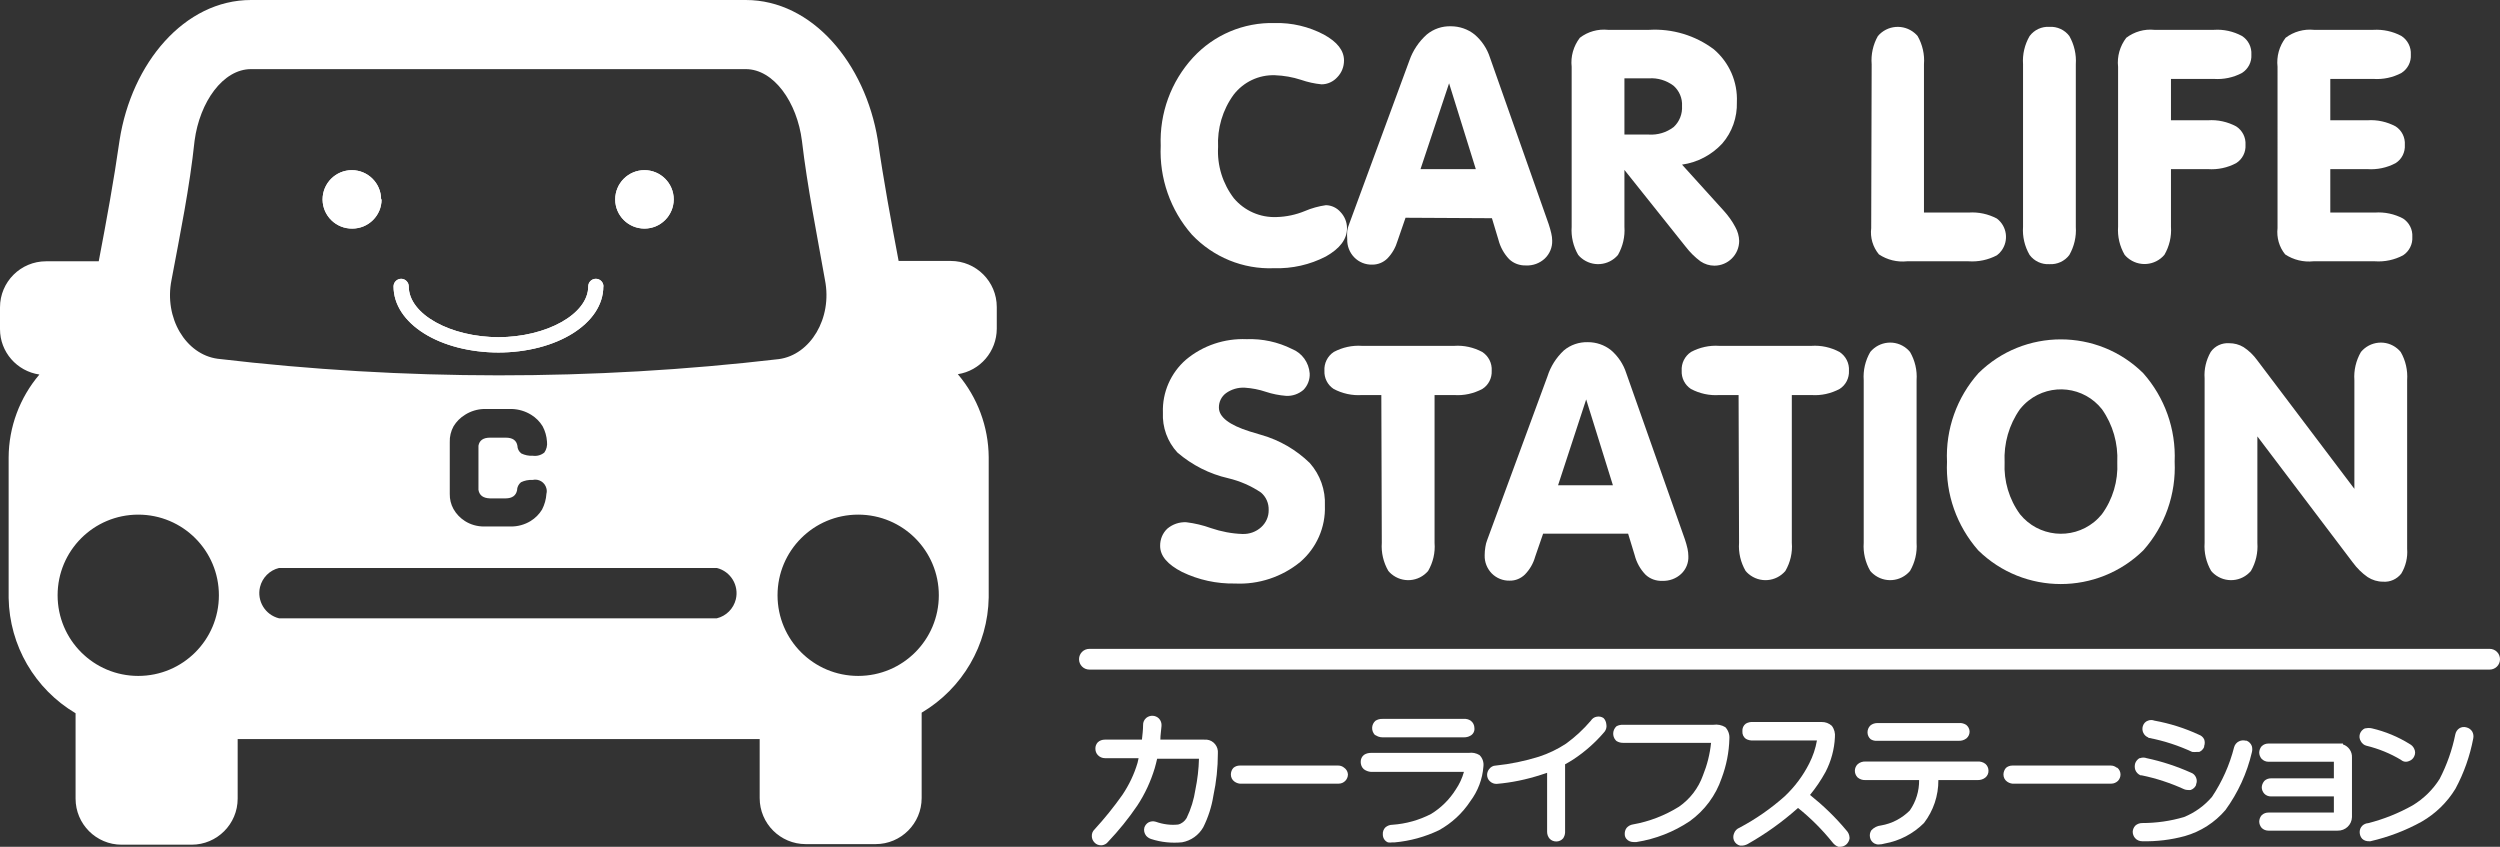
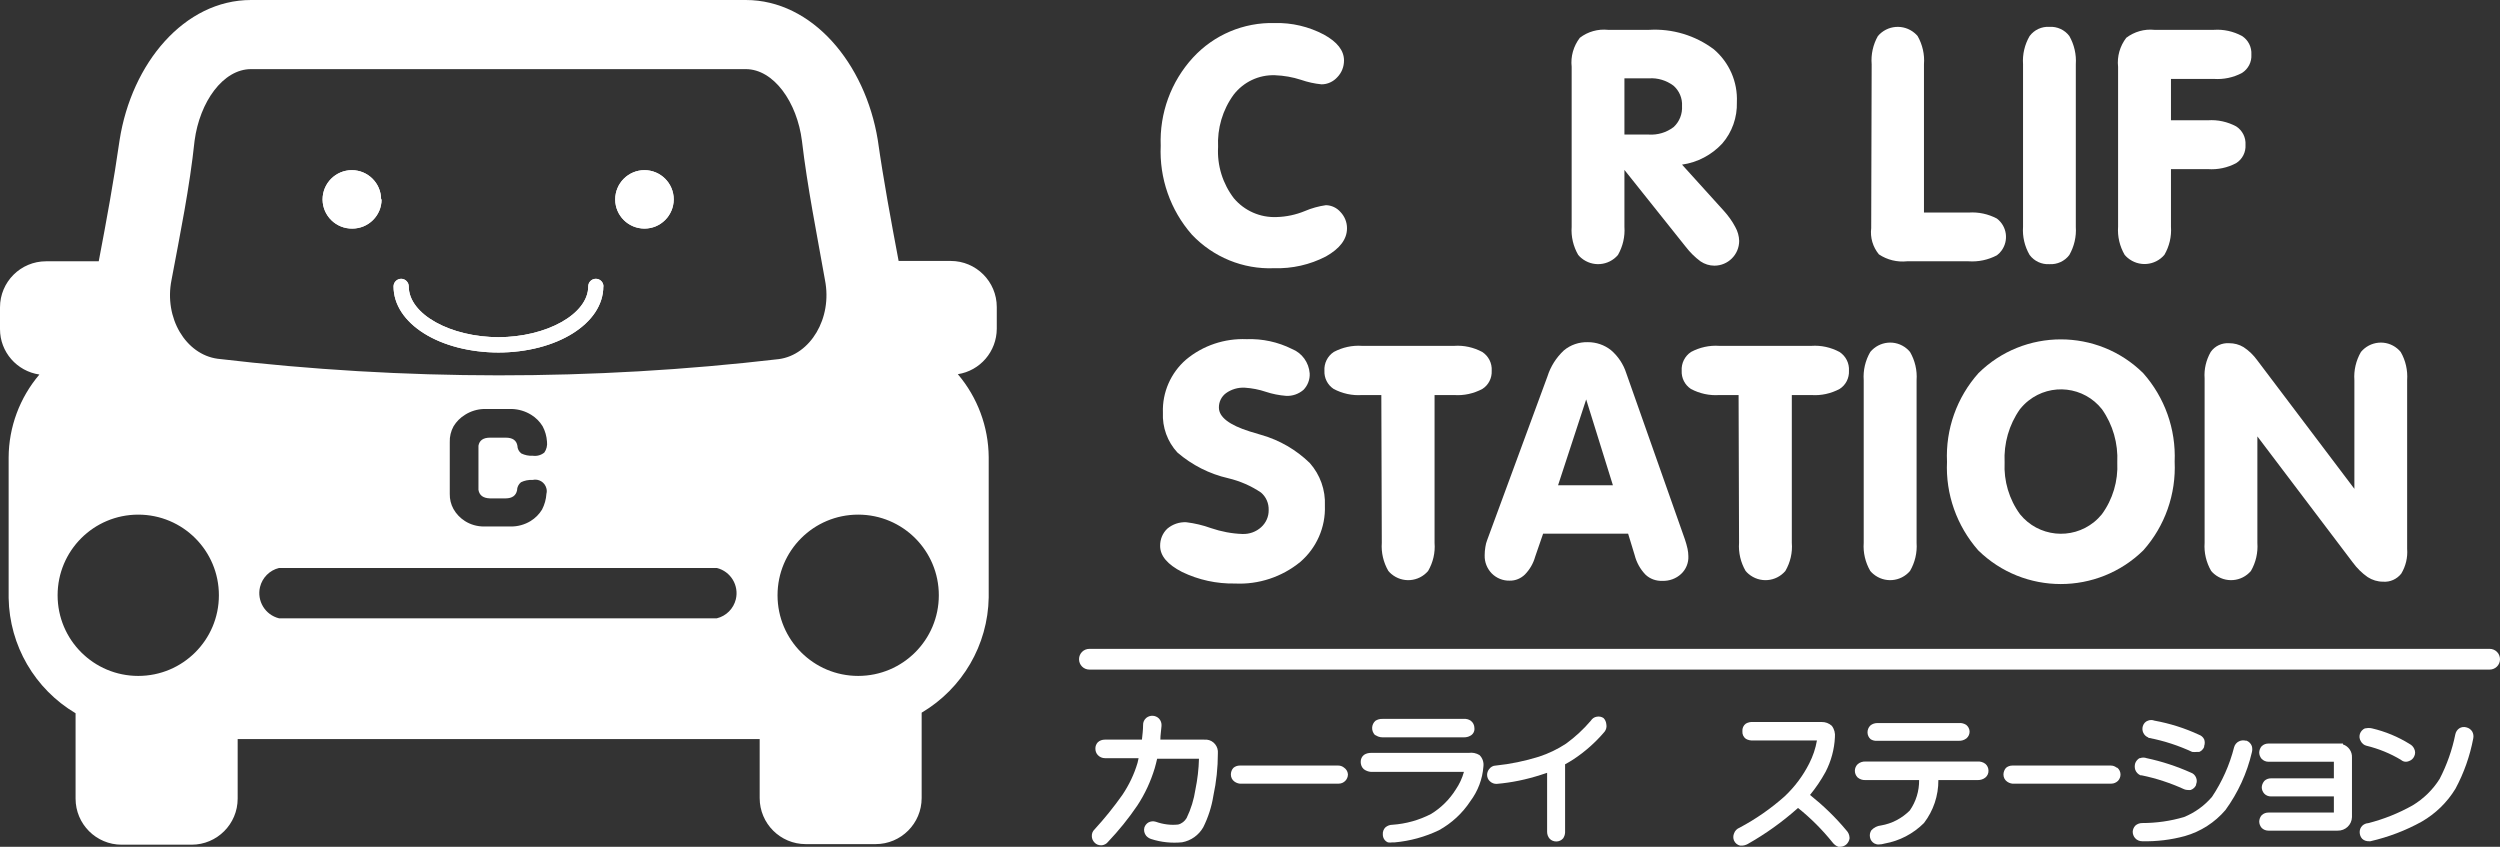
<svg xmlns="http://www.w3.org/2000/svg" id="_イヤー_1" data-name="レイヤー 1" viewBox="0 0 217 73.5">
  <rect x="0" y="0" width="217" height="73.5" fill="#333333" stroke="none" />
  <defs>
    <style>
      .cls-1 {
        fill: #fff;
      }
    </style>
  </defs>
  <g id="_イヤー_2" data-name="レイヤー 2">
    <g id="_イヤー_1-2" data-name="レイヤー 1-2">
      <path class="cls-1" d="M33.12,17.31c0,1.4-1.14,2.53-2.54,2.53h0c-1.4,.02-2.56-1.1-2.58-2.5v-.03h0c0-1.4,1.14-2.54,2.54-2.54h0c1.4,0,2.54,1.14,2.54,2.54h.04Zm25.36,0c0-1.4-1.14-2.54-2.54-2.54h0c-1.4,0-2.54,1.14-2.54,2.54h0c0,1.4,1.14,2.53,2.54,2.53h0c1.4,0,2.53-1.13,2.54-2.53Zm-14.48,12.62c0-.37-.3-.66-.67-.66-4.25,0-7.85-2-7.85-4.41,0-.36-.3-.66-.66-.66-.36,0-.66,.3-.66,.66,0,3.22,4,5.74,9.17,5.74,.37,0,.67-.3,.67-.67Zm8.38-5.07c0-.36-.29-.66-.66-.66-.36,0-.66,.29-.66,.66h0c0,2.39-3.59,4.41-7.85,4.41-.37,.05-.63,.38-.58,.75,.04,.31,.28,.55,.58,.58,5.13,0,9.16-2.52,9.16-5.74h.01Z" />
      <path class="cls-1" d="M86.52,28.54v-1.89c0-2.21-1.79-4-4-4h-4.52c-.66-3.5-1.31-7-1.81-10.51-1.09-6.65-5.69-12.14-11.46-12.14H21.79c-5.79,0-10.37,5.49-11.41,12.17-.5,3.51-1.14,7-1.81,10.51H4c-2.21,0-4,1.79-4,4v1.89c0,1.98,1.46,3.65,3.42,3.94-1.71,2.01-2.66,4.56-2.67,7.2v12.2c.07,4.12,2.27,7.9,5.81,10v7.41c0,2.21,1.79,4,4,4h6.07c2.21,0,4-1.79,4-4v-5.17h45.31v5.12c0,2.21,1.79,4,4,4h6.06c2.21,0,4-1.79,4-4v-7.41c3.55-2.1,5.75-5.88,5.82-10v-12.18c-.02-2.64-.97-5.19-2.68-7.2,1.94-.3,3.37-1.97,3.38-3.94ZM12,58.67c-3.87,0-7-3.13-7-7s3.13-7,7-7,7,3.13,7,7-3.13,7-7,7Zm50.22-5H24.22c-1.21-.3-1.94-1.52-1.65-2.72,.2-.81,.83-1.45,1.65-1.65H62.22c1.21,.3,1.94,1.52,1.65,2.72-.2,.81-.83,1.45-1.65,1.65Zm-19.69-10.41h1.35c.58,0,.91-.25,1-.7,0-.27,.13-.53,.34-.7,.31-.15,.65-.22,1-.2,.54-.13,1.08,.2,1.21,.74,.04,.15,.04,.31,0,.46-.03,.48-.16,.94-.38,1.37-.25,.41-.59,.75-1,1-.51,.31-1.09,.47-1.68,.47h-2.37c-.58,0-1.15-.16-1.64-.47-.41-.26-.76-.62-1-1.05-.22-.4-.33-.85-.32-1.31v-4.49c-.02-.48,.1-.96,.33-1.38,.25-.41,.59-.75,1-1,.49-.31,1.05-.48,1.63-.5h2.43c.59,.02,1.17,.19,1.67,.5,.41,.25,.75,.59,1,1,.22,.41,.35,.87,.38,1.34,.04,.33-.04,.67-.23,.94-.28,.23-.64,.33-1,.28-.35,.02-.69-.05-1-.2-.21-.16-.34-.41-.34-.67-.08-.46-.41-.7-1-.7h-1.38c-.59,0-.92,.24-1,.7v3.83c.08,.48,.41,.72,1,.74Zm-23.64-12.12c-2.76-.37-4.67-3.54-4-6.85,.75-4,1.57-8,2-12.08,.45-3.37,2.47-6.21,4.9-6.21h42.94c2.43,0,4.46,2.87,4.88,6.24,.47,4,1.29,8.06,2,12.08,.65,3.31-1.27,6.48-4,6.85-16.19,1.89-32.54,1.88-48.72-.03Zm55.6,27.53c-3.87,0-7-3.13-7-7s3.13-7,7-7,7,3.13,7,7-3.13,7-7,7ZM33.12,17.31c0,1.4-1.14,2.53-2.54,2.53h0c-1.4,.02-2.56-1.1-2.58-2.5v-.03h0c0-1.4,1.14-2.54,2.54-2.54h0c1.4,0,2.54,1.14,2.54,2.54h.04Zm25.36,0c0-1.4-1.14-2.54-2.54-2.54h0c-1.4,0-2.54,1.14-2.54,2.54h0c0,1.4,1.14,2.53,2.54,2.53h0c1.4,0,2.53-1.13,2.54-2.53Zm-14.48,12.62c0-.37-.3-.66-.67-.66-4.25,0-7.85-2-7.85-4.41,0-.36-.3-.66-.66-.66-.36,0-.66,.3-.66,.66,0,3.22,4,5.74,9.17,5.74,.37,0,.67-.3,.67-.67Zm8.38-5.07c0-.36-.29-.66-.66-.66-.36,0-.66,.29-.66,.66h0c0,2.39-3.59,4.41-7.85,4.41-.37,.05-.63,.38-.58,.75,.04,.31,.28,.55,.58,.58,5.13,0,9.16-2.52,9.16-5.74h.01Z" />
      <path class="cls-1" d="M110.59,23.28c-2.69,.11-5.29-.96-7.14-2.92-1.86-2.12-2.83-4.89-2.7-7.71-.11-2.82,.89-5.57,2.8-7.65,1.82-1.98,4.4-3.07,7.09-3,1.49-.04,2.96,.31,4.27,1,1.17,.64,1.75,1.39,1.75,2.25,0,.54-.2,1.06-.58,1.45-.35,.39-.85,.62-1.37,.62-.61-.06-1.2-.19-1.78-.39-.73-.24-1.49-.37-2.26-.4-1.4-.05-2.73,.58-3.59,1.69-.96,1.32-1.43,2.92-1.35,4.55-.09,1.6,.4,3.17,1.37,4.44,.92,1.09,2.29,1.69,3.71,1.63,.84-.02,1.67-.2,2.45-.52,.58-.25,1.2-.42,1.83-.51,.49,.01,.95,.23,1.27,.6,.36,.38,.56,.88,.56,1.4,0,.95-.61,1.76-1.83,2.45-1.39,.72-2.94,1.07-4.5,1.02Z" />
-       <path class="cls-1" d="M122,18.9l-.69,2c-.17,.58-.47,1.11-.89,1.54-.35,.34-.81,.53-1.3,.53-.59,.02-1.16-.21-1.57-.63-.41-.42-.63-.99-.61-1.58-.02-.24-.02-.48,0-.72,.03-.21,.09-.41,.17-.6l5.23-14.2c.3-.86,.82-1.63,1.5-2.24,.59-.49,1.33-.74,2.09-.72,.75,0,1.49,.25,2.07,.72,.62,.53,1.08,1.22,1.33,2l5.09,14.44c.09,.27,.17,.54,.23,.81,.05,.21,.08,.42,.08,.64,.02,.58-.22,1.15-.64,1.55-.44,.41-1.03,.63-1.63,.6-.54,.02-1.08-.17-1.47-.55-.45-.47-.77-1.06-.93-1.69l-.56-1.86-7.5-.04Zm1.3-4.22h4.8l-2.32-7.45-2.48,7.45Z" />
      <path class="cls-1" d="M141,14.75v4.94c.06,.85-.14,1.7-.56,2.44-.81,.95-2.23,1.07-3.19,.26-.1-.08-.18-.17-.26-.26-.43-.74-.63-1.59-.57-2.44V5.8c-.1-.9,.16-1.8,.71-2.52,.7-.54,1.58-.78,2.45-.69h3.56c2.01-.12,4.01,.48,5.62,1.69,1.34,1.14,2.08,2.83,2,4.59,.04,1.31-.41,2.6-1.27,3.59-.92,.99-2.15,1.64-3.49,1.83l3.62,4c.39,.43,.73,.9,1,1.41,.21,.37,.33,.79,.34,1.21,0,1.19-.97,2.15-2.15,2.15-.43,0-.84-.13-1.2-.37-.49-.36-.92-.79-1.29-1.27l-5.32-6.67Zm0-3.07h2.11c.78,.05,1.54-.18,2.16-.65,.51-.47,.77-1.14,.73-1.83,.04-.67-.24-1.33-.75-1.77-.61-.45-1.35-.68-2.11-.63h-2.14v4.88Z" />
      <path class="cls-1" d="M162.46,5.58c-.07-.85,.12-1.71,.54-2.45,.81-.95,2.23-1.07,3.19-.26,.1,.08,.18,.17,.26,.26,.42,.74,.62,1.6,.55,2.45v12.87h3.87c.85-.06,1.7,.12,2.46,.52,.88,.67,1.05,1.92,.39,2.8-.11,.15-.24,.28-.39,.39-.76,.4-1.61,.58-2.46,.52h-5.34c-.86,.09-1.72-.12-2.44-.6-.53-.64-.77-1.46-.67-2.28l.04-14.22Z" />
      <path class="cls-1" d="M180.18,19.69c.06,.85-.14,1.7-.56,2.44-.4,.54-1.06,.84-1.73,.8-.67,.04-1.32-.26-1.72-.8-.43-.74-.63-1.59-.57-2.44V5.58c-.06-.86,.14-1.71,.57-2.45,.4-.54,1.05-.84,1.72-.8,.67-.04,1.33,.26,1.73,.8,.42,.74,.62,1.6,.56,2.45v14.11Z" />
      <path class="cls-1" d="M192.16,2.59c.85-.06,1.69,.13,2.44,.53,.55,.35,.86,.97,.82,1.62,.04,.64-.27,1.24-.81,1.59-.75,.4-1.6,.58-2.45,.52h-3.72v3.59h3.21c.85-.06,1.7,.13,2.45,.53,.54,.35,.85,.96,.81,1.6,.04,.64-.27,1.25-.81,1.59-.75,.4-1.6,.58-2.45,.52h-3.21v5c.06,.85-.14,1.7-.57,2.44-.81,.95-2.23,1.07-3.19,.26-.1-.08-.18-.17-.26-.26-.43-.74-.63-1.59-.57-2.44V5.8c-.1-.9,.16-1.8,.71-2.52,.7-.53,1.57-.78,2.44-.69h5.16Z" />
-       <path class="cls-1" d="M206,2.59c.85-.05,1.69,.13,2.44,.53,.54,.35,.86,.97,.82,1.62,.04,.64-.27,1.24-.81,1.59-.75,.4-1.6,.58-2.45,.52h-3.73v3.59h3.22c.85-.06,1.7,.13,2.45,.53,.54,.35,.84,.96,.8,1.6,.04,.64-.26,1.25-.8,1.59-.75,.4-1.6,.58-2.45,.52h-3.22v3.77h3.87c.85-.06,1.7,.12,2.45,.52,.53,.35,.84,.95,.8,1.59,.04,.64-.27,1.25-.8,1.6-.75,.4-1.6,.58-2.45,.52h-5.34c-.86,.09-1.73-.12-2.45-.6-.52-.64-.75-1.46-.66-2.28V5.8c-.1-.9,.15-1.8,.7-2.52,.7-.53,1.58-.78,2.46-.69h5.15Z" />
      <path class="cls-1" d="M115,43.89c.07,1.87-.72,3.67-2.14,4.89-1.59,1.3-3.61,1.97-5.66,1.87-1.59,.03-3.16-.31-4.59-1-1.27-.65-1.91-1.4-1.91-2.26-.01-.57,.21-1.11,.62-1.5,.46-.39,1.05-.59,1.65-.56,.73,.09,1.45,.26,2.14,.51,.88,.3,1.81,.48,2.74,.51,.6,.02,1.18-.19,1.62-.59,.42-.38,.66-.92,.65-1.48,.02-.59-.22-1.15-.67-1.53-.86-.58-1.83-1-2.84-1.24-1.63-.37-3.14-1.14-4.41-2.23-.87-.94-1.32-2.19-1.26-3.47-.06-1.75,.68-3.44,2-4.59,1.47-1.23,3.35-1.86,5.27-1.78,1.36-.05,2.71,.24,3.93,.85,.88,.35,1.47,1.18,1.54,2.12,.03,.53-.17,1.05-.54,1.43-.42,.36-.96,.55-1.51,.52-.6-.05-1.18-.16-1.75-.35-.59-.2-1.21-.32-1.84-.36-.58-.03-1.16,.14-1.63,.48-.39,.29-.62,.76-.61,1.25,0,.82,.9,1.51,2.68,2.07l1,.3c1.58,.45,3.03,1.29,4.21,2.44,.9,1.02,1.37,2.34,1.31,3.7Z" />
      <path class="cls-1" d="M119.9,34.29h-1.68c-.85,.06-1.71-.13-2.46-.53-.53-.35-.83-.95-.8-1.58-.04-.65,.27-1.27,.81-1.63,.75-.4,1.6-.59,2.45-.53h8c.85-.06,1.69,.13,2.44,.53,.55,.36,.86,.98,.82,1.63,.03,.63-.27,1.24-.81,1.58-.75,.4-1.6,.59-2.45,.53h-1.7v12.83c.07,.85-.13,1.7-.56,2.44-.81,.95-2.23,1.07-3.19,.26-.1-.08-.18-.17-.26-.26-.43-.74-.63-1.59-.57-2.44l-.04-12.83Z" />
      <path class="cls-1" d="M133.94,46.33l-.69,2c-.16,.58-.47,1.11-.89,1.54-.35,.34-.82,.54-1.31,.53-.58,.02-1.15-.21-1.56-.62-.41-.42-.64-.99-.62-1.58,0-.24,.02-.48,.06-.72,.03-.21,.08-.41,.16-.61l5.23-14.2c.27-.86,.76-1.63,1.42-2.25,.58-.49,1.33-.74,2.09-.72,.73,0,1.43,.24,2,.69,.62,.53,1.08,1.22,1.33,2l5.09,14.43c.09,.27,.17,.54,.23,.82,.04,.21,.07,.42,.07,.63,.03,.58-.2,1.15-.63,1.55-.44,.41-1.03,.62-1.63,.6-.54,.02-1.08-.17-1.47-.55-.45-.47-.77-1.05-.93-1.68l-.57-1.87h-7.38Zm1.3-4.21h4.76l-2.32-7.45-2.44,7.45Z" />
      <path class="cls-1" d="M150.91,34.29h-1.68c-.85,.06-1.71-.13-2.46-.53-.53-.35-.83-.95-.8-1.58-.04-.65,.27-1.27,.81-1.63,.75-.4,1.6-.59,2.45-.53h8c.85-.06,1.69,.13,2.44,.53,.55,.36,.86,.98,.82,1.63,.03,.63-.27,1.24-.81,1.58-.75,.4-1.6,.59-2.45,.53h-1.7v12.83c.07,.85-.13,1.7-.56,2.44-.81,.95-2.23,1.07-3.19,.26-.1-.08-.18-.17-.26-.26-.43-.74-.63-1.59-.57-2.44l-.04-12.83Z" />
      <path class="cls-1" d="M166.36,47.12c.06,.85-.14,1.7-.57,2.44-.81,.95-2.23,1.07-3.19,.26-.1-.08-.18-.17-.26-.26-.43-.74-.63-1.59-.57-2.44v-14.12c-.06-.86,.14-1.71,.57-2.45,.79-.95,2.2-1.09,3.15-.3,.11,.09,.21,.19,.3,.3,.43,.74,.63,1.59,.57,2.45v14.12Z" />
      <path class="cls-1" d="M169,40.08c-.13-2.82,.85-5.58,2.73-7.69,3.96-3.91,10.34-3.91,14.3,0,1.87,2.11,2.85,4.86,2.73,7.68,.13,2.82-.84,5.59-2.72,7.7-3.98,3.9-10.35,3.9-14.33,0-1.86-2.12-2.84-4.87-2.71-7.69Zm5,.06c-.08,1.61,.39,3.2,1.34,4.5,1.59,1.96,4.47,2.26,6.43,.67,.25-.2,.47-.43,.67-.67,.95-1.3,1.42-2.89,1.34-4.5,.08-1.65-.38-3.27-1.33-4.62-1.56-1.97-4.41-2.3-6.38-.74-.28,.22-.52,.47-.74,.74-.95,1.35-1.41,2.97-1.33,4.62Z" />
      <path class="cls-1" d="M195.94,47.12c.06,.85-.13,1.7-.56,2.44-.81,.95-2.23,1.07-3.19,.26-.1-.08-.18-.17-.26-.26-.43-.74-.63-1.59-.57-2.44v-14.27c-.06-.8,.13-1.6,.53-2.3,.36-.52,.97-.8,1.6-.76,.44,0,.87,.11,1.25,.34,.46,.3,.86,.69,1.18,1.13l8.44,11.17v-9.43c-.06-.86,.14-1.71,.57-2.45,.79-.95,2.2-1.09,3.15-.3,.11,.09,.21,.19,.3,.3,.43,.74,.62,1.6,.56,2.45v14.63c.06,.76-.12,1.51-.51,2.16-.38,.48-.97,.75-1.58,.7-.48,0-.94-.14-1.34-.4-.5-.35-.93-.78-1.29-1.27l-8.28-10.94v9.24Z" />
      <path class="cls-1" d="M104.53,64.2h-3.81c0-.38,.07-.78,.1-1.19,.02-.24-.06-.47-.22-.64-.3-.3-.77-.32-1.1-.06-.19,.16-.29,.39-.28,.63,0,.43-.06,.86-.1,1.26h-3.21c-.23,0-.45,.07-.62,.23-.14,.15-.22,.35-.21,.56,0,.2,.07,.4,.21,.55,.16,.17,.38,.27,.62,.27h2.92l-.09,.4c-.29,.99-.74,1.93-1.32,2.79-.74,1.05-1.55,2.05-2.42,3-.16,.15-.24,.36-.23,.58,0,.21,.09,.41,.24,.56,.14,.15,.34,.23,.54,.23h.1c.21-.03,.4-.13,.53-.3,.93-.98,1.78-2.03,2.54-3.15,.66-1,1.16-2.09,1.51-3.24,.08-.26,.14-.54,.21-.82h3.63c-.02,.9-.13,1.8-.31,2.68-.13,.85-.38,1.68-.76,2.46-.16,.28-.42,.49-.74,.57-.65,.07-1.31-.02-1.93-.24-.22-.07-.45-.05-.65,.06-.17,.1-.29,.26-.35,.44h0c-.07,.25,0,.52,.16,.72,.12,.13,.27,.23,.44,.28,.86,.28,1.78,.37,2.68,.28,.77-.14,1.44-.62,1.83-1.3,.43-.86,.73-1.79,.88-2.74,.26-1.21,.39-2.44,.39-3.67,.06-.6-.37-1.14-.97-1.2-.07,0-.14,0-.21,0Z" />
      <path class="cls-1" d="M116.65,66.62c-.14-.11-.31-.17-.49-.17h-8.55c-.2,0-.4,.07-.55,.2h0c-.15,.16-.22,.37-.22,.58,0,.24,.11,.47,.31,.61,.14,.1,.29,.16,.46,.18h8.59c.44,0,.8-.36,.8-.8v-.02c-.02-.24-.15-.45-.35-.58Z" />
      <path class="cls-1" d="M119.38,63.8h0c.18,.13,.4,.2,.62,.2h7.08c.19,0,.37-.04,.53-.13,.25-.12,.4-.39,.37-.67,0-.26-.12-.5-.33-.65-.17-.11-.38-.17-.59-.15h-7.06c-.22-.01-.44,.05-.62,.17-.35,.32-.37,.85-.06,1.2,.02,.02,.04,.04,.06,.06v-.03Z" />
      <path class="cls-1" d="M127.49,65.35h-8.49c-.21,0-.42,.05-.6,.17-.19,.14-.3,.38-.29,.62,0,.24,.09,.46,.26,.62h0c.18,.14,.4,.22,.63,.24h8.07c-.15,.54-.39,1.06-.71,1.53-.54,.86-1.27,1.59-2.14,2.12-1.04,.54-2.19,.86-3.36,.94-.22,0-.43,.08-.6,.22h0c-.17,.16-.25,.4-.23,.63,0,.3,.17,.57,.45,.68,.12,.02,.25,.02,.37,0h.2c1.34-.12,2.65-.48,3.86-1.06,1.1-.61,2.03-1.47,2.72-2.52,.65-.87,1.05-1.91,1.13-3,.05-.37-.07-.74-.34-1-.28-.17-.61-.24-.93-.19Z" />
      <path class="cls-1" d="M139.19,62.33c-.17-.12-.39-.16-.59-.12-.21,.03-.4,.16-.51,.34-.64,.75-1.36,1.42-2.16,2-.73,.48-1.52,.86-2.35,1.13h0c-1.22,.38-2.47,.64-3.74,.77-.24,0-.46,.13-.6,.33-.1,.14-.16,.31-.16,.48,0,.21,.09,.42,.25,.56,.16,.15,.37,.23,.59,.22h0c1.3-.11,2.58-.38,3.82-.78l.55-.18v5.12c0,.22,.07,.43,.22,.6,.15,.16,.36,.24,.58,.24,.23,0,.44-.1,.59-.27h0c.1-.15,.16-.32,.17-.5v-5.93c.24-.13,.48-.27,.71-.42,1.02-.67,1.93-1.48,2.72-2.41h0c.14-.18,.2-.42,.15-.65-.02-.2-.1-.39-.24-.53Z" />
-       <path class="cls-1" d="M148.73,62.91h-7.82c-.21-.01-.42,.03-.6,.13h0c-.35,.32-.38,.86-.07,1.21,.02,.02,.04,.04,.07,.07,.19,.12,.41,.17,.63,.16h7.58c-.1,.98-.34,1.93-.71,2.84-.39,1.09-1.12,2.04-2.07,2.7-1.22,.76-2.58,1.29-4,1.54-.21,.03-.41,.14-.55,.3h0c-.13,.17-.18,.39-.16,.6h0c.02,.26,.2,.48,.44,.57,.1,.04,.22,.06,.33,.06,.08,0,.16,0,.24,0,1.66-.26,3.24-.88,4.63-1.81,1.29-.93,2.26-2.23,2.77-3.74,.41-1.09,.64-2.25,.67-3.42,.03-.37-.1-.73-.35-1-.31-.19-.67-.26-1.03-.21Z" />
      <path class="cls-1" d="M157.11,69c.51-.62,.96-1.29,1.35-2,.48-.93,.76-1.95,.81-3,.04-.36-.05-.71-.27-1h0c-.24-.22-.56-.34-.89-.33h-5.93c-.22-.02-.45,.03-.64,.14-.21,.15-.32,.4-.3,.66-.02,.26,.09,.51,.3,.66,.19,.11,.42,.16,.64,.14h5.53c-.12,.7-.35,1.37-.67,2-.54,1.07-1.26,2.03-2.13,2.85-1.19,1.06-2.5,1.97-3.91,2.72-.23,.09-.41,.27-.49,.51-.08,.2-.08,.41,0,.61,.1,.22,.29,.38,.53,.44h.07c.21,.01,.41-.04,.59-.14,1.54-.87,2.98-1.9,4.3-3.07l.07-.06c1.11,.89,2.11,1.89,3,3,.13,.17,.3,.3,.5,.37h.18c.19,0,.37-.08,.51-.2,.15-.14,.25-.32,.28-.52v-.07c-.01-.24-.11-.47-.28-.64-.94-1.13-2-2.15-3.15-3.07Z" />
      <path class="cls-1" d="M162.93,64.3h7.07c.25,.02,.49-.06,.69-.21,.18-.15,.28-.38,.27-.61h0c-.01-.22-.12-.42-.29-.56h0c-.19-.12-.41-.18-.63-.16h-7.07c-.23,0-.46,.07-.63,.22-.16,.16-.24,.37-.24,.59,0,.23,.1,.45,.28,.6,.17,.1,.36,.15,.55,.13Z" />
      <path class="cls-1" d="M171.63,66.1h-9.71c-.24-.01-.49,.07-.67,.23-.32,.3-.33,.81-.03,1.13l.03,.03c.18,.15,.41,.23,.65,.22h4.68c.01,.94-.27,1.87-.81,2.64-.68,.68-1.55,1.14-2.5,1.3-.32,.03-.61,.18-.83,.41-.13,.19-.17,.42-.12,.64,.04,.22,.18,.4,.37,.51,.12,.06,.25,.1,.38,.09,.18,0,.35-.03,.52-.08,1.29-.23,2.48-.85,3.41-1.78,.82-1.07,1.26-2.38,1.25-3.73h3.44c.23,0,.45-.07,.63-.21,.18-.14,.29-.37,.28-.6,0-.22-.09-.44-.26-.59-.2-.16-.46-.23-.71-.21Z" />
      <path class="cls-1" d="M183.71,66.62c-.14-.11-.31-.17-.49-.17h-8.55c-.2,0-.4,.07-.55,.2h0c-.14,.16-.22,.37-.22,.58,0,.24,.11,.47,.31,.61,.14,.1,.29,.16,.46,.18h8.59c.22,0,.42-.09,.58-.24,.14-.15,.22-.35,.22-.55h0c0-.23-.1-.45-.28-.59l-.07-.02Z" />
      <path class="cls-1" d="M195,64.29h-.08c-.19-.05-.4-.03-.58,.06-.21,.1-.36,.29-.42,.51-.39,1.54-1.04,2.99-1.92,4.31-.66,.77-1.49,1.37-2.43,1.75-1.18,.35-2.4,.52-3.63,.52-.22,0-.44,.08-.6,.23-.13,.14-.21,.33-.22,.52h0c0,.2,.07,.4,.2,.55,.15,.18,.38,.28,.62,.28,1.25,.03,2.5-.12,3.71-.45,1.37-.39,2.6-1.18,3.52-2.26,1.09-1.5,1.87-3.2,2.29-5h0c.05-.18,.05-.37,0-.55-.08-.22-.25-.39-.46-.47Z" />
      <path class="cls-1" d="M185.8,67.3h.1c1.27,.26,2.51,.67,3.69,1.21,.1,.04,.2,.06,.3,.06,.09,.01,.17,.01,.26,0,.21-.07,.38-.23,.47-.43v-.06c.08-.19,.08-.39,0-.58-.08-.21-.25-.37-.46-.44-1.23-.55-2.51-.97-3.83-1.25-.19-.07-.39-.07-.58,0h-.05c-.16,.1-.29,.25-.36,.43-.06,.19-.06,.39,0,.58,.08,.22,.25,.39,.46,.48Z" />
      <path class="cls-1" d="M186.5,64.06h.08c1.28,.25,2.53,.66,3.71,1.21h.06c.1,.01,.2,.01,.3,0,.08,0,.16,0,.24,0h0c.19-.08,.35-.24,.43-.43v-.08c.07-.19,.07-.4,0-.59-.09-.19-.26-.33-.46-.4-1.23-.57-2.53-.98-3.86-1.22-.18-.07-.37-.07-.55,0-.22,.07-.38,.25-.45,.47-.13,.41,.08,.85,.49,1v.04Z" />
      <path class="cls-1" d="M203.37,64.62v-.08h-6.47c-.21,0-.41,.07-.56,.21l-.06,.06c-.11,.14-.17,.32-.18,.5h0c0,.21,.08,.41,.22,.57,.16,.15,.36,.24,.58,.24h5.68v1.44h-5.46c-.21,0-.41,.07-.56,.21l-.05,.06c-.11,.14-.18,.32-.19,.5h0c0,.21,.08,.41,.22,.56,.15,.16,.36,.24,.58,.24h5.46v1.4h-5.68c-.21,0-.41,.07-.56,.21l-.06,.06c-.11,.14-.17,.32-.18,.5h0c0,.21,.08,.41,.22,.57,.16,.15,.36,.23,.58,.23h6c.67,.02,1.23-.5,1.25-1.17,0-.06,0-.11,0-.17v-5c.03-.51-.29-.98-.77-1.14Z" />
      <path class="cls-1" d="M214.59,63.5c-.11-.18-.29-.31-.49-.36-.22-.07-.46-.04-.65,.09-.17,.12-.29,.31-.33,.52-.27,1.34-.73,2.64-1.36,3.86-.59,.94-1.4,1.73-2.35,2.3-1.21,.68-2.51,1.2-3.85,1.54-.19,.01-.37,.09-.51,.22-.15,.15-.23,.34-.23,.55h0c0,.22,.07,.43,.22,.59,.16,.15,.38,.22,.6,.21h.11c1.56-.36,3.07-.93,4.47-1.71,1.19-.69,2.19-1.66,2.91-2.84,.74-1.37,1.26-2.85,1.55-4.38,.04-.2,.01-.41-.09-.59Z" />
      <path class="cls-1" d="M205.41,64.73c1.06,.26,2.07,.67,3,1.23,.11,.1,.26,.16,.42,.16,.09,0,.17-.02,.25-.05,.21-.07,.38-.21,.47-.41,.11-.21,.11-.46,0-.67-.08-.18-.22-.32-.39-.41-1.01-.63-2.12-1.09-3.28-1.36-.18-.04-.36-.04-.54,0h-.06c-.21,.09-.37,.27-.44,.48h0c-.07,.22-.04,.45,.08,.64,.1,.19,.28,.34,.49,.39Z" />
      <path class="cls-1" d="M216.1,58.12H94.56c-.5,0-.9-.4-.9-.9,0-.5,.4-.9,.9-.9h121.54c.5,0,.9,.4,.9,.9,0,.5-.4,.9-.9,.9h0Z" />
    </g>
  </g>
</svg>